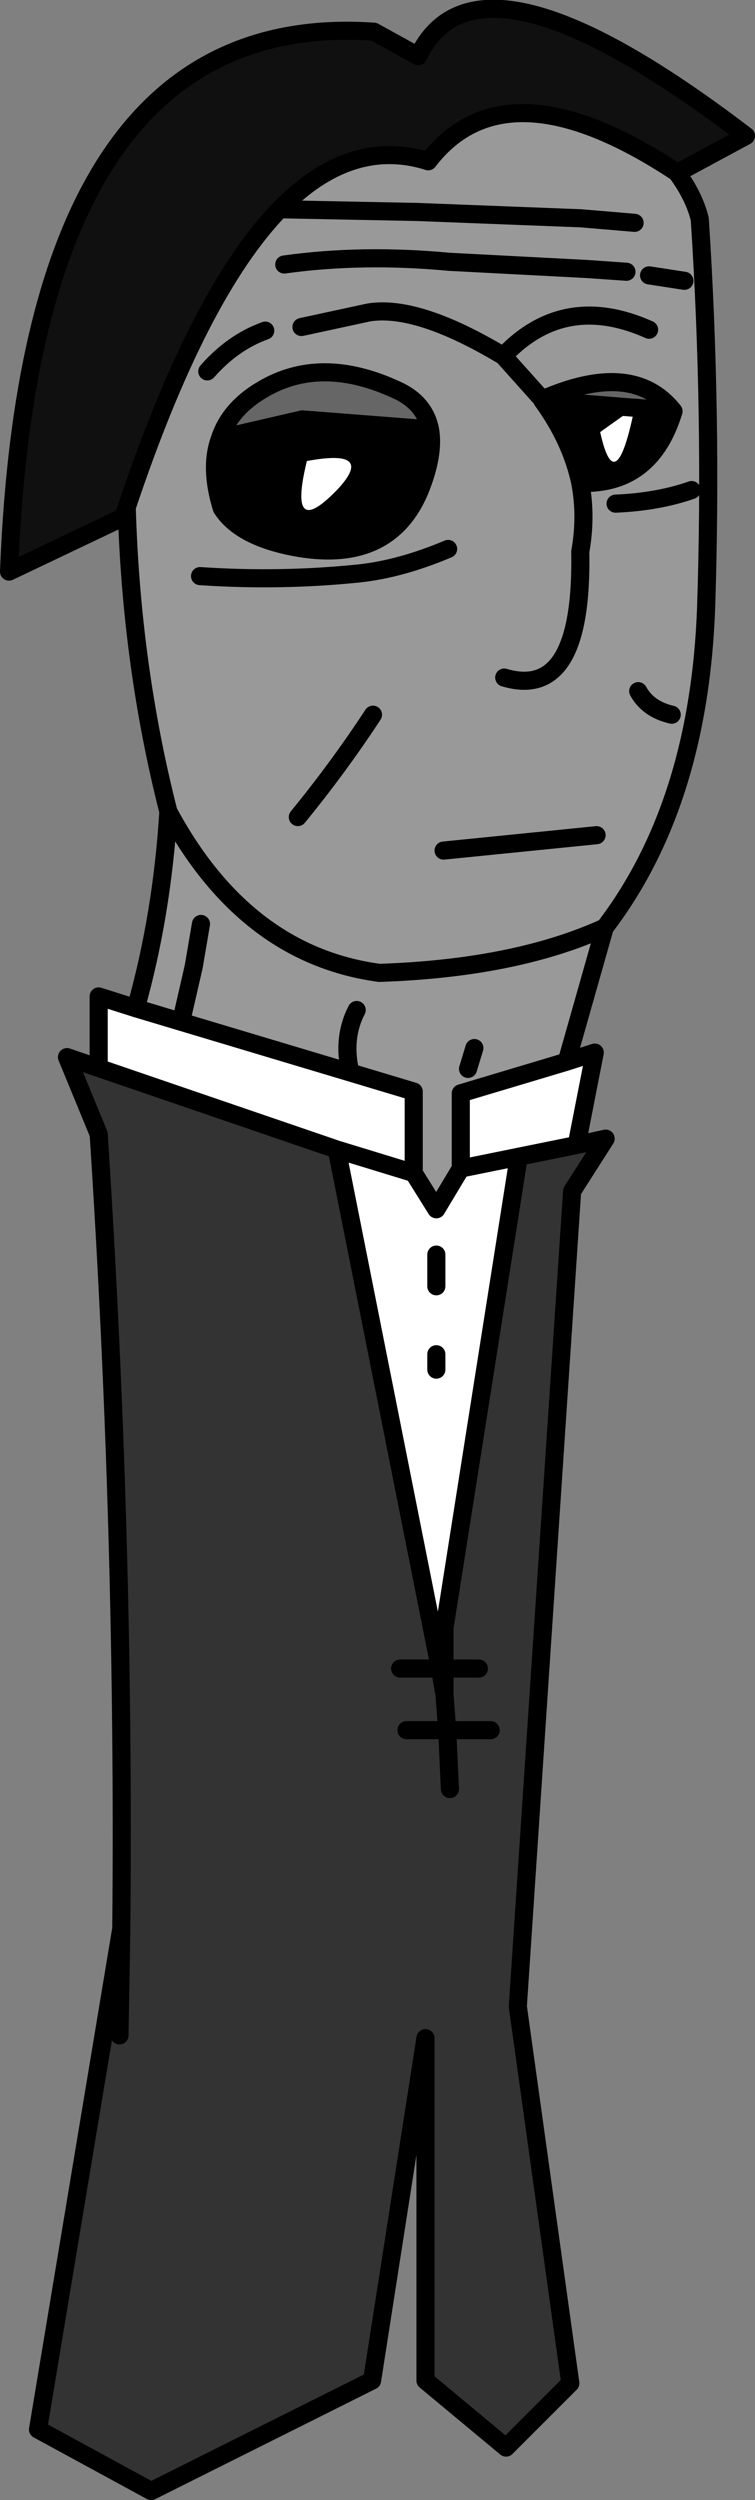
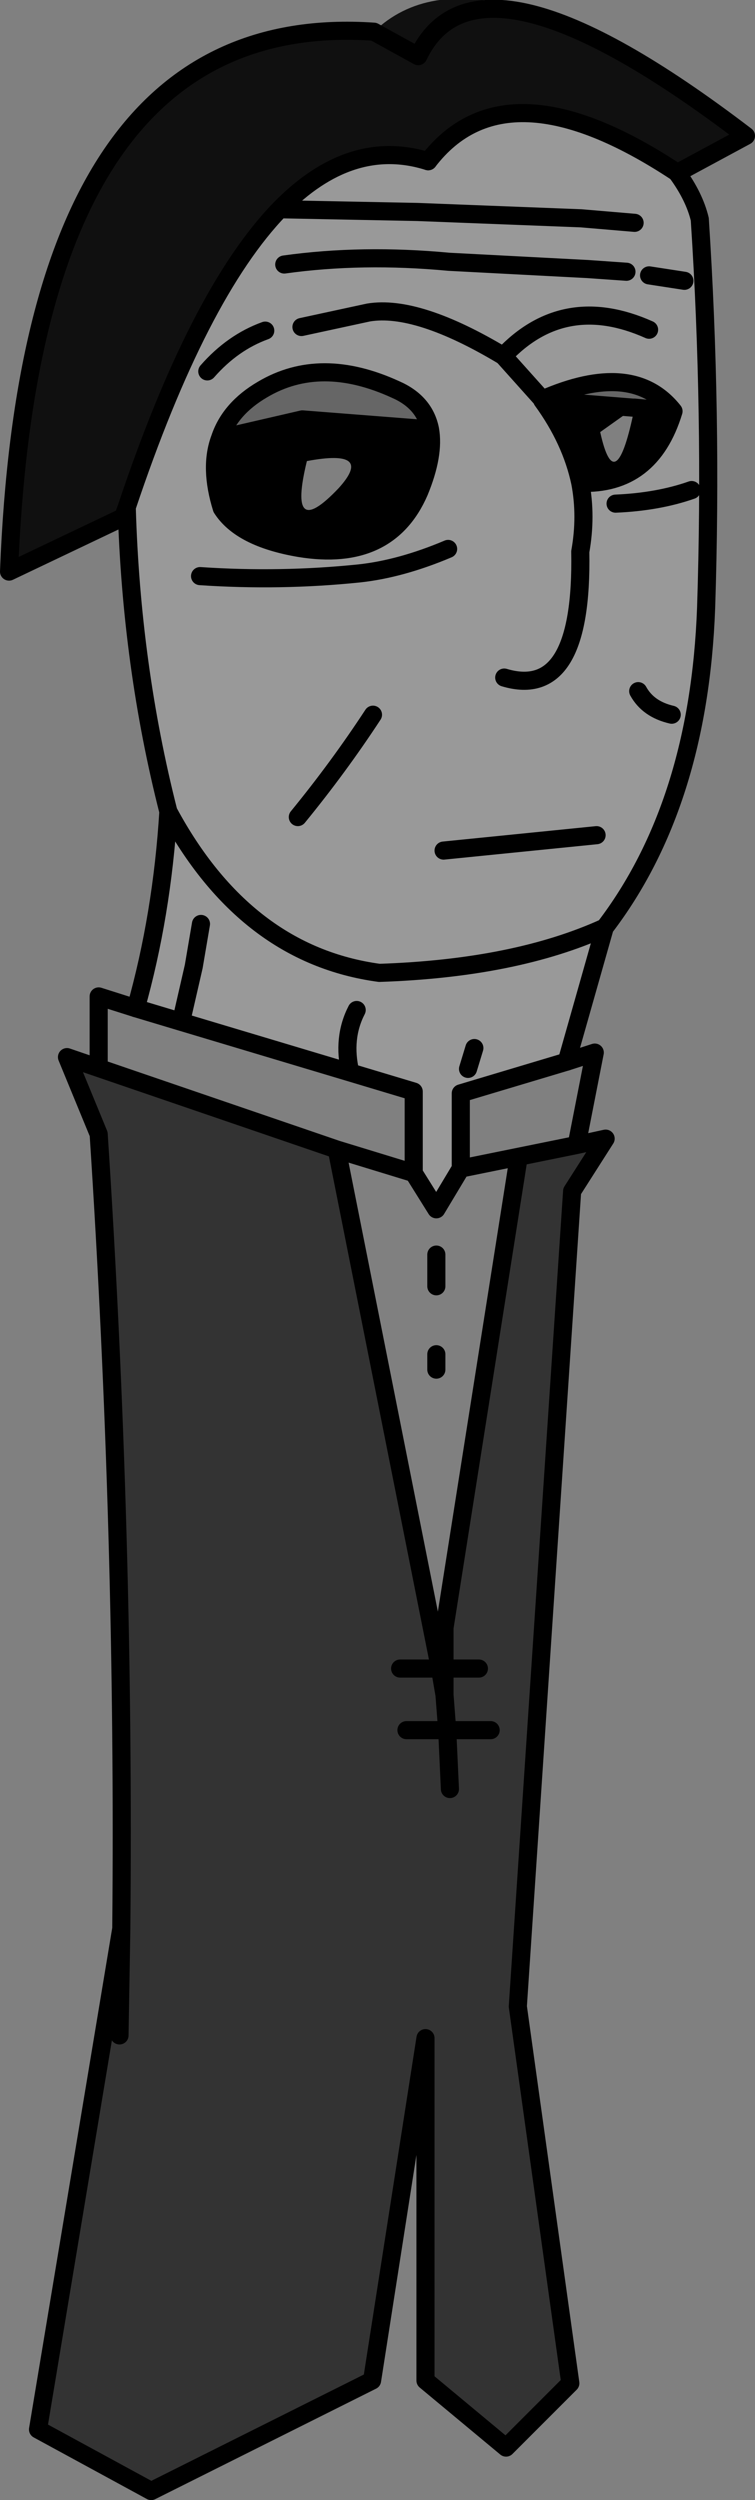
<svg xmlns="http://www.w3.org/2000/svg" height="138.0px" width="41.7px">
  <rect width="100%" height="100%" fill="#808080" stroke="none" />
  <g transform="matrix(1.0, 0.0, 0.0, 1.0, 20.85, 68.95)">
    <path d="M13.75 -53.95 L11.6 -54.1 3.95 -54.5 Q-0.85 -54.95 -5.15 -54.35 -0.85 -54.95 3.95 -54.5 L11.6 -54.1 13.75 -53.95 M16.95 -53.45 L15.0 -53.75 16.95 -53.45 M14.2 -56.65 L11.25 -56.9 2.2 -57.25 -5.4 -57.4 2.2 -57.25 11.25 -56.9 14.2 -56.65 M2.8 -60.05 Q7.1 -65.65 16.5 -59.45 L16.55 -59.4 Q17.5 -58.1 17.8 -56.85 18.5 -46.15 18.15 -35.4 17.75 -24.55 12.55 -17.75 7.6 -15.5 0.1 -15.25 -7.3 -16.25 -11.55 -24.15 -7.3 -16.25 0.1 -15.25 7.6 -15.5 12.55 -17.75 L10.45 -10.35 4.6 -8.6 4.6 -4.45 3.25 -2.2 2.0 -4.2 2.0 -8.7 -1.5 -9.75 -10.85 -12.55 -13.35 -13.3 Q-11.9 -18.45 -11.55 -24.15 -13.6 -32.2 -13.85 -40.95 -9.9 -52.75 -5.4 -57.4 -1.5 -61.4 2.8 -60.05 M17.35 -41.9 Q15.5 -41.25 13.15 -41.15 15.5 -41.25 17.35 -41.9 M9.1 -46.85 Q10.7 -44.65 11.2 -42.3 15.1 -42.15 16.35 -46.25 14.1 -49.1 9.1 -46.9 L9.1 -46.85 M6.95 -49.3 L9.1 -46.9 6.95 -49.3 M7.0 -31.55 Q11.35 -30.25 11.2 -38.5 11.55 -40.45 11.2 -42.3 11.55 -40.45 11.2 -38.5 11.35 -30.25 7.0 -31.55 M-8.7 -44.75 Q-9.3 -43.15 -8.6 -40.9 -7.55 -39.25 -4.3 -38.7 0.6 -37.9 2.3 -41.8 3.15 -43.85 2.9 -45.25 2.6 -46.75 1.0 -47.45 -3.15 -49.35 -6.35 -47.45 -8.15 -46.4 -8.7 -44.75 M14.4 -30.8 Q14.95 -29.8 16.25 -29.5 14.95 -29.8 14.4 -30.8 M5.35 -11.1 L5.0 -9.95 5.35 -11.1 M12.1 -22.85 L3.65 -22.0 12.1 -22.85 M3.9 -38.65 Q1.3 -37.55 -1.0 -37.3 -5.35 -36.85 -9.8 -37.15 -5.35 -36.85 -1.0 -37.3 1.3 -37.55 3.9 -38.65 M-9.75 -17.95 L-10.15 -15.6 -10.85 -12.55 -10.15 -15.6 -9.75 -17.95 M-1.15 -13.2 Q-1.95 -11.65 -1.5 -9.75 -1.95 -11.65 -1.15 -13.2 M-6.2 -50.7 Q-8.0 -50.05 -9.4 -48.45 -8.0 -50.05 -6.2 -50.7 M-0.25 -29.5 Q-2.15 -26.6 -4.4 -23.85 -2.15 -26.6 -0.25 -29.5" fill="#999999" fill-rule="evenodd" stroke="none" />
-     <path d="M16.55 -59.4 L16.5 -59.45 Q7.1 -65.65 2.8 -60.05 -1.5 -61.4 -5.4 -57.4 -9.9 -52.75 -13.85 -40.95 L-14.05 -40.4 -20.35 -37.4 Q-19.15 -68.5 -0.2 -67.2 L2.25 -65.85 Q5.55 -72.75 20.35 -61.45 L16.55 -59.4" fill="#101010" fill-rule="evenodd" stroke="none" />
+     <path d="M16.55 -59.4 L16.5 -59.45 Q7.1 -65.65 2.8 -60.05 -1.5 -61.4 -5.4 -57.4 -9.9 -52.75 -13.85 -40.95 L-14.05 -40.4 -20.35 -37.4 Q-19.15 -68.5 -0.2 -67.2 Q5.55 -72.75 20.35 -61.45 L16.55 -59.4" fill="#101010" fill-rule="evenodd" stroke="none" />
    <path d="M16.35 -46.25 L14.2 -46.45 14.1 -46.45 9.1 -46.85 9.1 -46.9 Q14.1 -49.1 16.35 -46.25 M-8.7 -44.75 Q-8.15 -46.4 -6.35 -47.45 -3.15 -49.35 1.0 -47.45 2.6 -46.75 2.9 -45.25 L-4.15 -45.8 -8.7 -44.75" fill="#666666" fill-rule="evenodd" stroke="none" />
    <path d="M14.2 -46.45 L16.35 -46.25 Q15.1 -42.15 11.2 -42.3 10.7 -44.65 9.1 -46.85 L14.1 -46.45 14.2 -46.45 12.3 -45.1 Q13.15 -41.25 14.2 -46.45 M2.9 -45.25 Q3.15 -43.85 2.3 -41.8 0.6 -37.9 -4.3 -38.7 -7.55 -39.25 -8.6 -40.9 -9.3 -43.15 -8.7 -44.75 L-4.15 -45.8 2.9 -45.25 M-2.15 -42.0 Q-0.15 -44.2 -3.9 -43.5 -5.0 -39.0 -2.15 -42.0" fill="#000000" fill-rule="evenodd" stroke="none" />
-     <path d="M14.2 -46.45 Q13.15 -41.25 12.3 -45.1 L14.2 -46.45 M4.6 -4.45 L7.8 -5.1 4.6 -4.45 4.6 -8.6 10.45 -10.35 12.0 -10.85 11.0 -5.75 7.8 -5.1 3.7 20.9 3.7 23.15 3.45 23.15 3.7 23.15 3.7 24.6 3.45 23.15 -2.25 -5.5 2.0 -4.2 -2.25 -5.5 -15.4 -10.0 -15.4 -13.95 -13.35 -13.3 -10.85 -12.55 -1.5 -9.75 2.0 -8.7 2.0 -4.2 3.25 -2.2 4.6 -4.45 M-2.15 -42.0 Q-5.0 -39.0 -3.9 -43.5 -0.15 -44.2 -2.15 -42.0 M3.25 2.05 L3.25 0.3 3.25 2.05 M3.25 6.65 L3.25 5.8 3.25 6.65" fill="#ffffff" fill-rule="evenodd" stroke="none" />
    <path d="M-2.25 -5.5 L3.45 23.15 3.7 24.6 3.7 23.15 3.7 20.9 7.8 -5.1 11.0 -5.75 12.6 -6.1 10.75 -3.2 7.75 41.8 10.65 62.6 7.1 66.15 2.65 62.45 2.65 43.55 -0.3 62.45 -12.5 68.55 -18.75 65.15 -14.15 37.5 -14.15 37.45 Q-13.95 15.85 -15.4 -6.35 L-17.15 -10.6 -15.4 -10.0 -2.25 -5.5 M-14.25 43.4 L-14.15 37.5 -14.25 43.4 M5.6 23.15 L3.7 23.15 5.6 23.15 M1.25 23.15 L3.45 23.15 1.25 23.15 M6.25 26.55 L3.85 26.55 3.7 24.6 3.85 26.55 6.25 26.55 M4.0 29.8 L3.85 26.55 1.6 26.55 3.85 26.55 4.0 29.8" fill="#333333" fill-rule="evenodd" stroke="none" />
    <path d="M16.55 -59.4 L16.5 -59.45 Q7.1 -65.65 2.8 -60.05 M7.8 -5.1 L4.6 -4.45 3.25 -2.2 2.0 -4.2 -2.25 -5.5 3.45 23.15 3.7 23.15 3.7 20.9 7.8 -5.1 11.0 -5.75 12.0 -10.85 10.45 -10.35 4.6 -8.6 4.6 -4.45 M5.0 -9.95 L5.35 -11.1 M-1.5 -9.75 L2.0 -8.7 2.0 -4.2 M11.0 -5.75 L12.6 -6.1 10.75 -3.2 7.75 41.8 10.65 62.6 7.1 66.15 2.65 62.45 2.65 43.55 -0.3 62.45 -12.5 68.55 -18.75 65.15 -14.15 37.5 -14.15 37.45 Q-13.95 15.85 -15.4 -6.35 L-17.15 -10.6 -15.4 -10.0 -15.4 -13.95 -13.35 -13.3 -10.85 -12.55 -1.5 -9.75 Q-1.95 -11.65 -1.15 -13.2 M-10.85 -12.55 L-10.15 -15.6 -9.75 -17.95 M-2.25 -5.5 L-15.4 -10.0 M-14.15 37.5 L-14.25 43.4 M3.25 0.3 L3.25 2.05 M3.7 24.6 L3.45 23.15 1.25 23.15 M3.7 23.15 L5.6 23.15 M3.7 23.15 L3.7 24.6 3.85 26.55 6.25 26.55 M3.25 5.8 L3.25 6.65 M1.6 26.55 L3.85 26.55 4.0 29.8" fill="none" stroke="#000000" stroke-linecap="round" stroke-linejoin="round" stroke-width="1.0" />
    <path d="M-5.4 -57.4 L2.2 -57.25 11.25 -56.9 14.2 -56.65 M15.0 -53.75 L16.95 -53.45 M-5.15 -54.35 Q-0.85 -54.95 3.95 -54.5 L11.6 -54.1 13.75 -53.95 M2.8 -60.05 Q-1.5 -61.4 -5.4 -57.4 -9.9 -52.75 -13.85 -40.95 -13.6 -32.2 -11.55 -24.15 -7.3 -16.25 0.1 -15.25 7.6 -15.5 12.55 -17.75 17.75 -24.55 18.15 -35.4 18.5 -46.15 17.8 -56.85 17.5 -58.1 16.55 -59.4 L20.35 -61.45 Q5.55 -72.75 2.25 -65.85 L-0.2 -67.2 Q-19.15 -68.5 -20.35 -37.4 L-14.05 -40.4 -13.85 -40.95 M13.15 -41.15 Q15.5 -41.25 17.35 -41.9 M16.35 -46.25 L14.2 -46.45 14.1 -46.45 9.1 -46.85 Q10.7 -44.65 11.2 -42.3 15.1 -42.15 16.35 -46.25 14.1 -49.1 9.1 -46.9 L9.1 -46.85 M11.2 -42.3 Q11.55 -40.45 11.2 -38.5 11.35 -30.25 7.0 -31.55 M9.1 -46.9 L6.95 -49.3 M2.9 -45.25 Q3.15 -43.85 2.3 -41.8 0.6 -37.9 -4.3 -38.7 -7.55 -39.25 -8.6 -40.9 -9.3 -43.15 -8.7 -44.75 -8.15 -46.4 -6.35 -47.45 -3.15 -49.35 1.0 -47.45 2.6 -46.75 2.9 -45.25 L-4.15 -45.8 -8.7 -44.75 M16.25 -29.5 Q14.95 -29.8 14.4 -30.8 M-13.35 -13.3 Q-11.9 -18.45 -11.55 -24.15 M3.65 -22.0 L12.1 -22.85 M12.55 -17.75 L10.45 -10.35 M-9.8 -37.15 Q-5.35 -36.85 -1.0 -37.3 1.3 -37.55 3.9 -38.65 M-4.4 -23.85 Q-2.15 -26.6 -0.25 -29.5 M-9.4 -48.45 Q-8.0 -50.05 -6.2 -50.7" fill="none" stroke="#000000" stroke-linecap="round" stroke-linejoin="round" stroke-width="1.0" />
    <path d="M-4.2 -50.9 L-0.5 -51.7 Q2.2 -52.15 6.95 -49.3 10.3 -52.85 15.0 -50.75" fill="none" stroke="#000000" stroke-linecap="round" stroke-linejoin="round" stroke-width="1.0" />
  </g>
</svg>